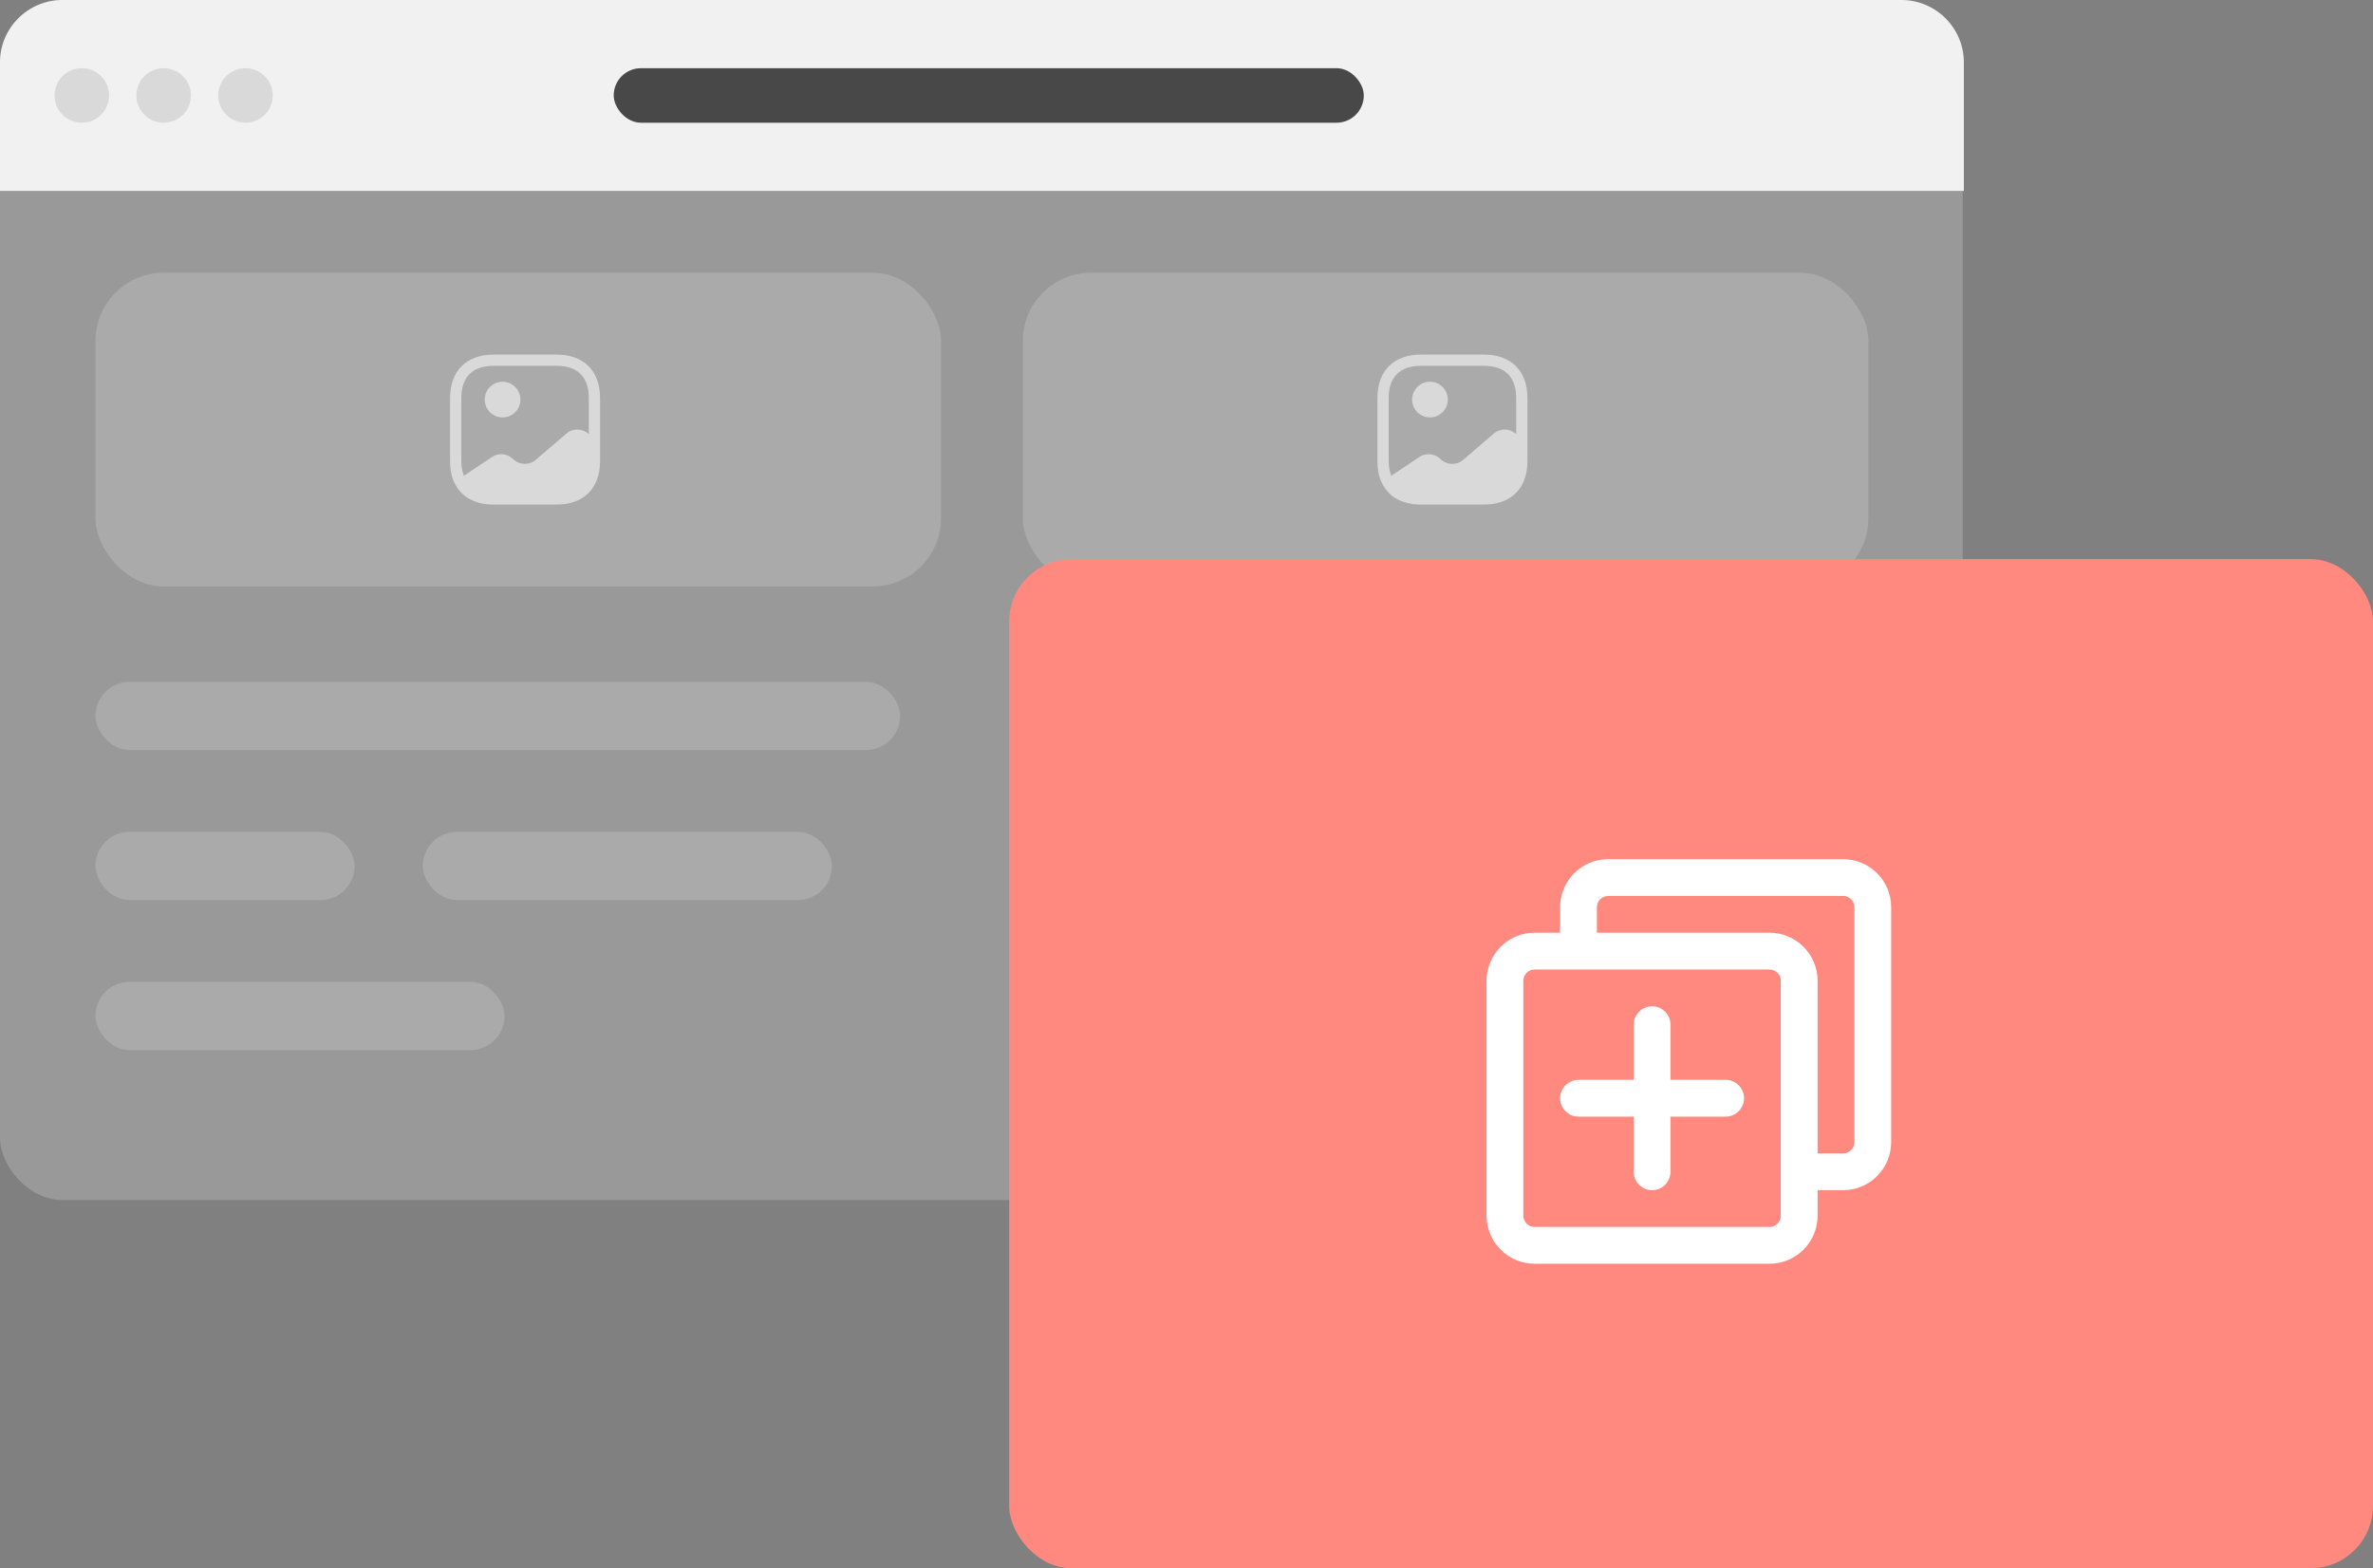
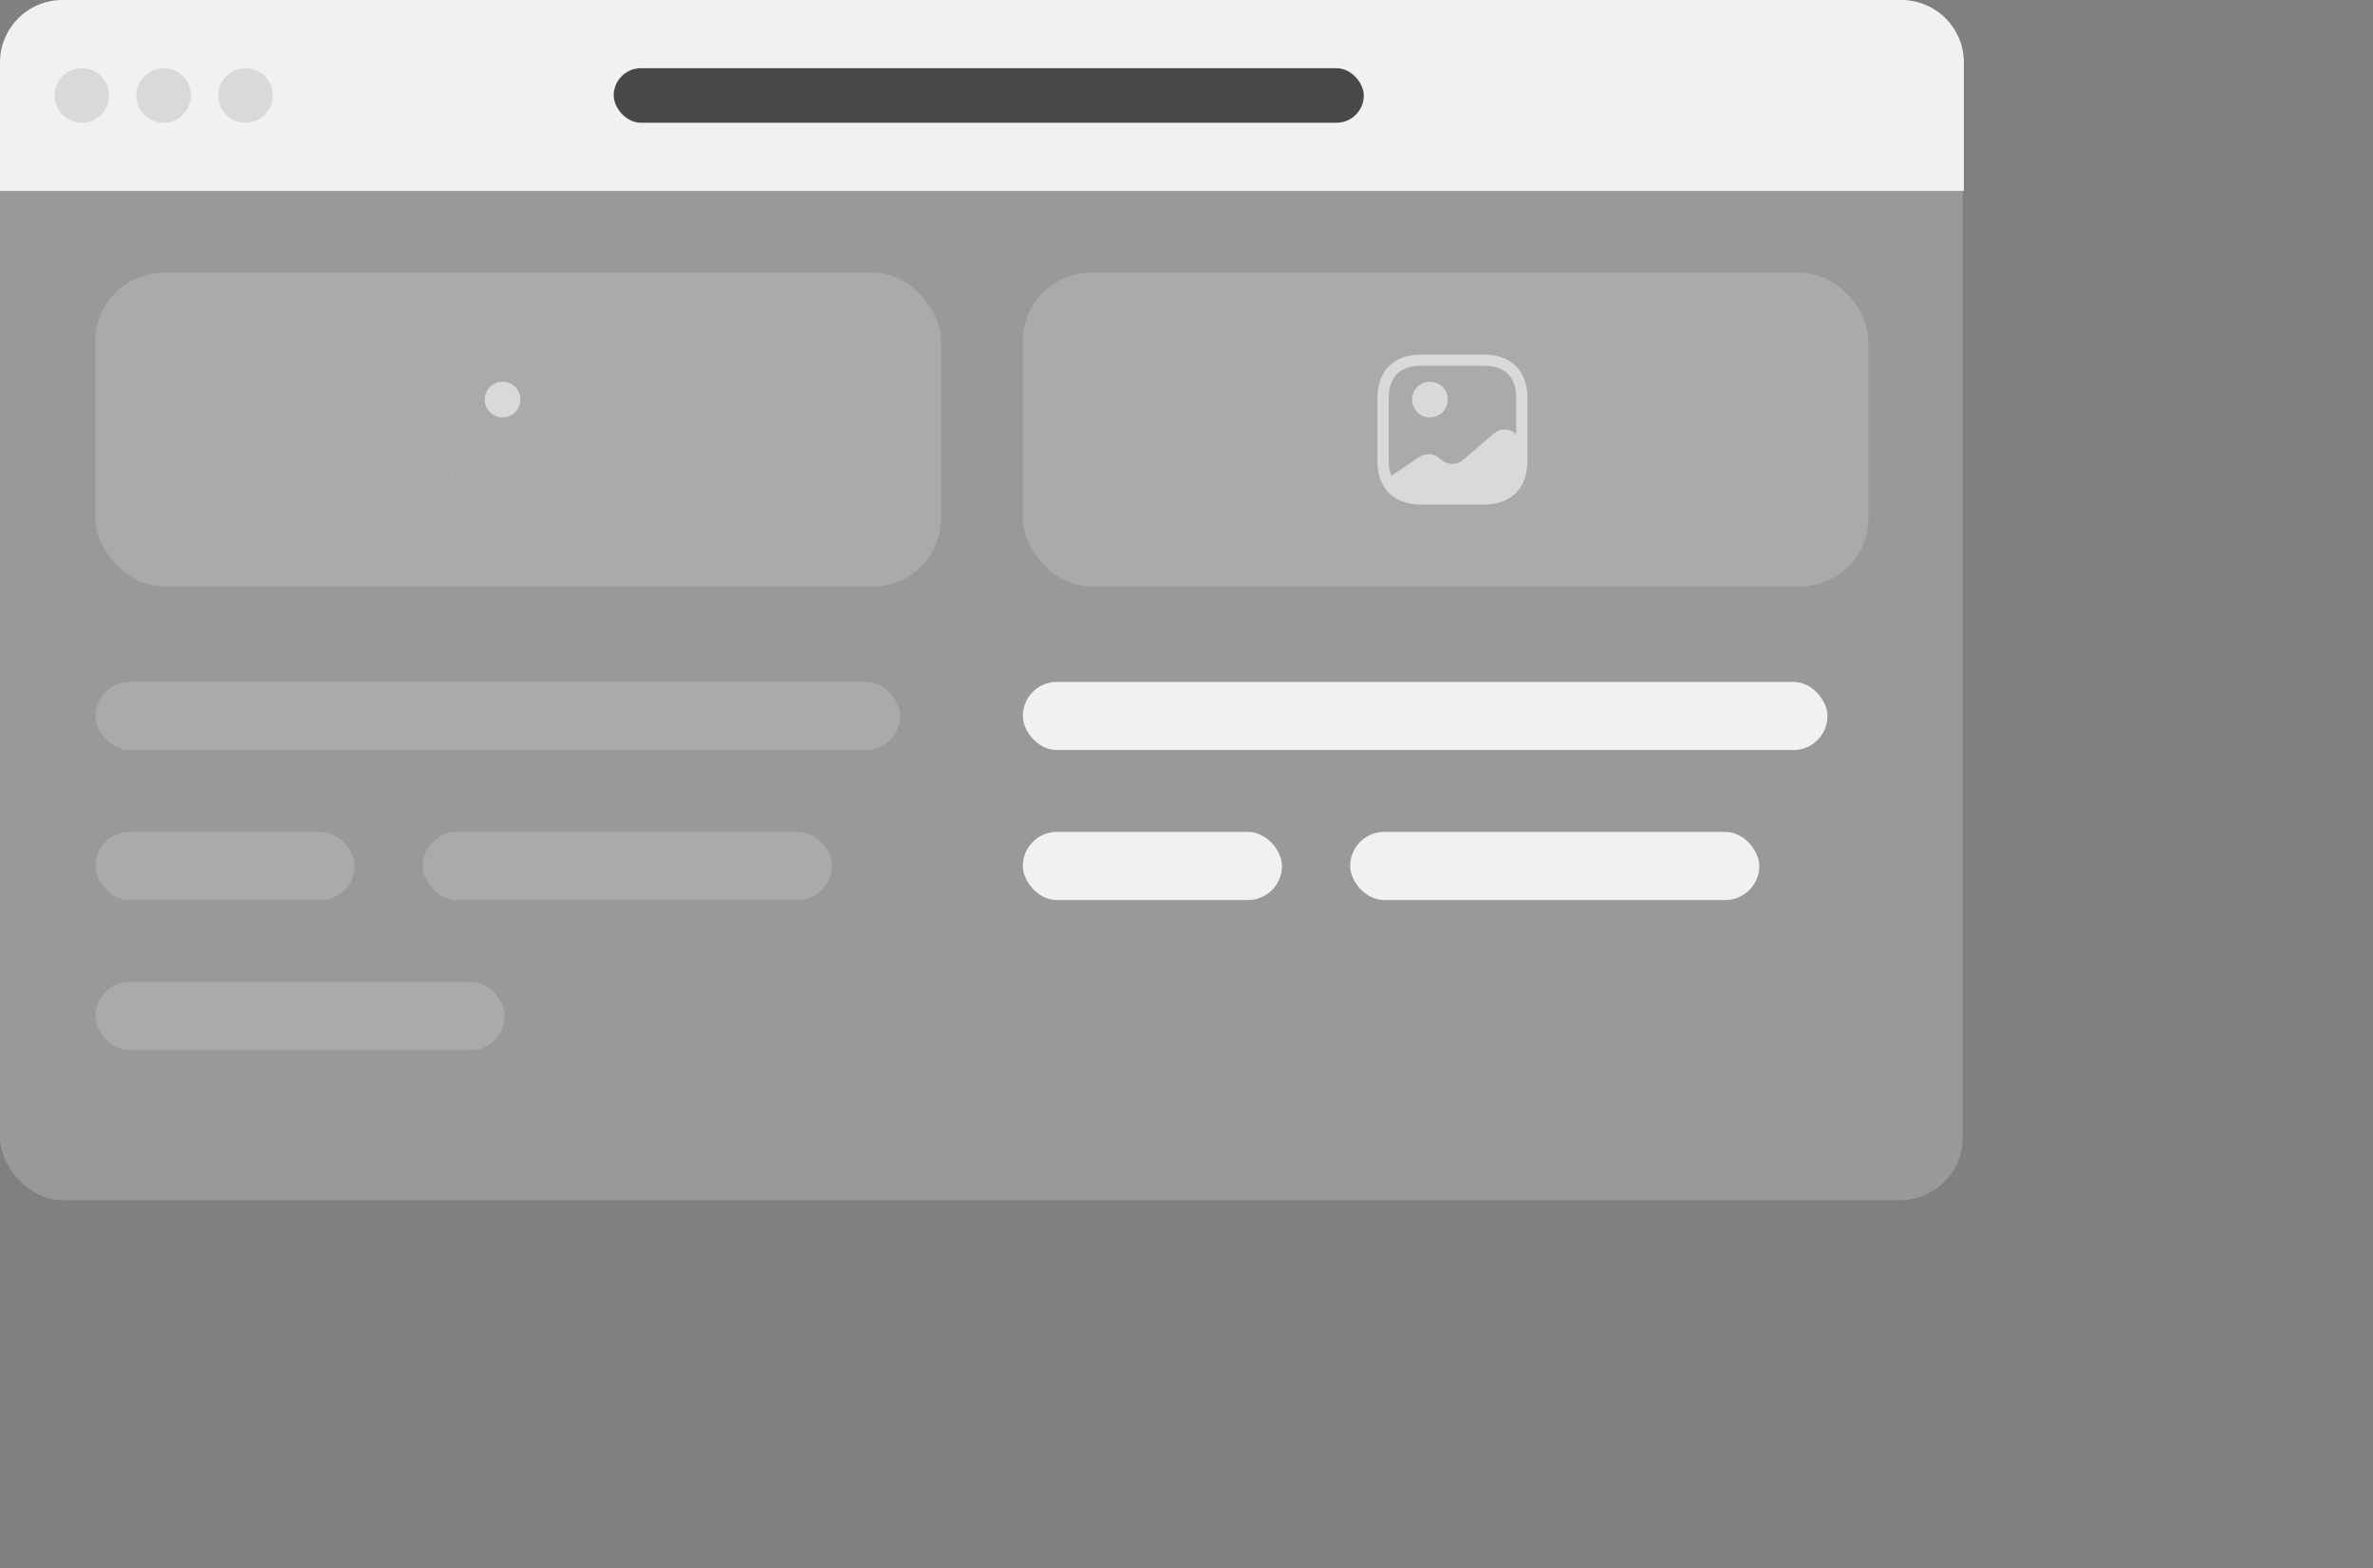
<svg xmlns="http://www.w3.org/2000/svg" width="174" height="115" viewBox="0 0 174 115" fill="none">
  <rect x="0" y="0" width="174" height="115" fill="#808080" stroke="none" />
  <rect width="143.917" height="88" rx="4.583" fill="white" fill-opacity="0.2" />
  <path d="M0 4.583C0 2.052 2.052 0 4.583 0H139.417C141.948 0 144 2.052 144 4.583V14H0V4.583Z" fill="#F1F1F1" />
  <rect x="45" y="5" width="55" height="4" rx="2" fill="#484848" />
  <circle cx="6" cy="7" r="2" fill="#D9D9D9" />
  <circle cx="12" cy="7" r="2" fill="#D9D9D9" />
  <circle cx="18" cy="7" r="2" fill="#D9D9D9" />
  <rect x="7" y="50" width="59" height="5" rx="2.5" fill="#F1F1F1" fill-opacity="0.2" />
  <rect x="7" y="61" width="19" height="5" rx="2.5" fill="#F1F1F1" fill-opacity="0.2" />
  <rect x="31" y="61" width="30" height="5" rx="2.5" fill="#F1F1F1" fill-opacity="0.2" />
  <rect x="7" y="72" width="30" height="5" rx="2.5" fill="#F1F1F1" fill-opacity="0.2" />
  <rect x="75" y="50" width="59" height="5" rx="2.5" fill="#F1F1F1" />
  <rect x="75" y="61" width="19" height="5" rx="2.5" fill="#F1F1F1" />
  <rect x="99" y="61" width="30" height="5" rx="2.5" fill="#F1F1F1" />
-   <rect x="75" y="72" width="30" height="5" rx="2.5" fill="#F1F1F1" />
  <rect x="7" y="20" width="62" height="23" rx="5" fill="#F1F1F1" fill-opacity="0.2" />
  <rect x="75" y="20" width="62" height="23" rx="5" fill="#F1F1F1" fill-opacity="0.2" />
  <path d="M33.318 35.356L33.307 35.367C33.158 35.042 33.065 34.674 33.026 34.267C33.065 34.668 33.169 35.031 33.318 35.356Z" fill="#D9D9D9" />
  <path d="M36.852 30.609C37.575 30.609 38.161 30.023 38.161 29.3C38.161 28.577 37.575 27.991 36.852 27.991C36.129 27.991 35.543 28.577 35.543 29.3C35.543 30.023 36.129 30.609 36.852 30.609Z" fill="#D9D9D9" />
-   <path d="M40.804 26H36.196C34.194 26 33 27.194 33 29.195V33.804C33 34.404 33.105 34.926 33.308 35.367C33.781 36.411 34.793 37 36.196 37H40.804C42.806 37 44 35.806 44 33.804V32.545V29.195C44 27.194 42.806 26 40.804 26ZM43.103 31.775C42.675 31.407 41.981 31.407 41.553 31.775L39.264 33.739C38.836 34.107 38.142 34.107 37.714 33.739L37.526 33.584C37.136 33.243 36.514 33.211 36.075 33.508L34.017 34.888C33.897 34.58 33.825 34.222 33.825 33.804V29.195C33.825 27.645 34.645 26.825 36.196 26.825H40.804C42.355 26.825 43.175 27.645 43.175 29.195V31.835L43.103 31.775Z" fill="#D9D9D9" />
  <path d="M101.318 35.356L101.307 35.367C101.158 35.042 101.065 34.674 101.026 34.267C101.065 34.668 101.169 35.031 101.318 35.356Z" fill="#D9D9D9" />
  <path d="M104.852 30.609C105.575 30.609 106.161 30.023 106.161 29.3C106.161 28.577 105.575 27.991 104.852 27.991C104.129 27.991 103.543 28.577 103.543 29.3C103.543 30.023 104.129 30.609 104.852 30.609Z" fill="#D9D9D9" />
  <path d="M108.805 26H104.196C102.193 26 101 27.194 101 29.195V33.804C101 34.404 101.104 34.926 101.308 35.367C101.781 36.411 102.793 37 104.196 37H108.805C110.807 37 112 35.806 112 33.804V32.545V29.195C112 27.194 110.807 26 108.805 26ZM111.104 31.775C110.675 31.407 109.981 31.407 109.552 31.775L107.265 33.739C106.836 34.107 106.142 34.107 105.714 33.739L105.526 33.584C105.136 33.243 104.515 33.211 104.075 33.508L102.017 34.888C101.896 34.58 101.825 34.222 101.825 33.804V29.195C101.825 27.645 102.645 26.825 104.196 26.825H108.805C110.356 26.825 111.175 27.645 111.175 29.195V31.835L111.104 31.775Z" fill="#D9D9D9" />
-   <rect x="74" y="41" width="100" height="74" rx="4.583" fill="#FF897F" />
-   <path d="M135.145 63H117.918C116.984 63.001 116.088 63.373 115.428 64.033C114.767 64.694 114.395 65.59 114.394 66.524V68.394H112.524C111.59 68.395 110.694 68.767 110.033 69.428C109.373 70.088 109.001 70.984 109 71.918V89.145C109.001 90.08 109.373 90.975 110.033 91.636C110.694 92.297 111.59 92.668 112.524 92.669H129.751C130.685 92.668 131.581 92.297 132.242 91.636C132.902 90.975 133.274 90.08 133.275 89.145V87.275H135.145C136.08 87.274 136.975 86.902 137.636 86.242C138.297 85.581 138.668 84.685 138.669 83.751V66.524C138.668 65.59 138.297 64.694 137.636 64.033C136.975 63.373 136.08 63.001 135.145 63ZM130.578 89.145C130.577 89.365 130.49 89.575 130.335 89.73C130.18 89.885 129.97 89.972 129.751 89.972H112.524C112.305 89.972 112.095 89.885 111.94 89.73C111.785 89.575 111.698 89.365 111.697 89.145V71.918C111.698 71.699 111.785 71.489 111.94 71.334C112.095 71.179 112.305 71.092 112.524 71.092H129.751C129.97 71.092 130.18 71.179 130.335 71.334C130.49 71.489 130.577 71.699 130.578 71.918V89.145ZM135.972 83.751C135.972 83.97 135.885 84.18 135.73 84.335C135.575 84.49 135.365 84.577 135.145 84.578H133.275V71.918C133.274 70.984 132.902 70.088 132.242 69.428C131.581 68.767 130.685 68.395 129.751 68.394H117.092V66.524C117.092 66.305 117.179 66.095 117.334 65.94C117.489 65.785 117.699 65.698 117.918 65.697H135.145C135.365 65.698 135.575 65.785 135.73 65.94C135.885 66.095 135.972 66.305 135.972 66.524V83.751Z" fill="white" />
-   <path d="M126.532 79.183H122.486V75.138C122.486 74.78 122.344 74.437 122.091 74.184C121.838 73.931 121.495 73.789 121.138 73.789C120.78 73.789 120.437 73.931 120.184 74.184C119.931 74.437 119.789 74.78 119.789 75.138V79.183H115.743C115.385 79.183 115.042 79.326 114.79 79.579C114.537 79.831 114.395 80.174 114.395 80.532C114.395 80.89 114.537 81.233 114.79 81.486C115.042 81.739 115.385 81.881 115.743 81.881H119.789V85.927C119.789 86.284 119.931 86.627 120.184 86.88C120.437 87.133 120.78 87.275 121.138 87.275C121.495 87.275 121.838 87.133 122.091 86.88C122.344 86.627 122.486 86.284 122.486 85.927V81.881H126.532C126.89 81.881 127.233 81.739 127.486 81.486C127.738 81.233 127.881 80.89 127.881 80.532C127.881 80.174 127.738 79.831 127.486 79.579C127.233 79.326 126.89 79.183 126.532 79.183Z" fill="white" />
</svg>